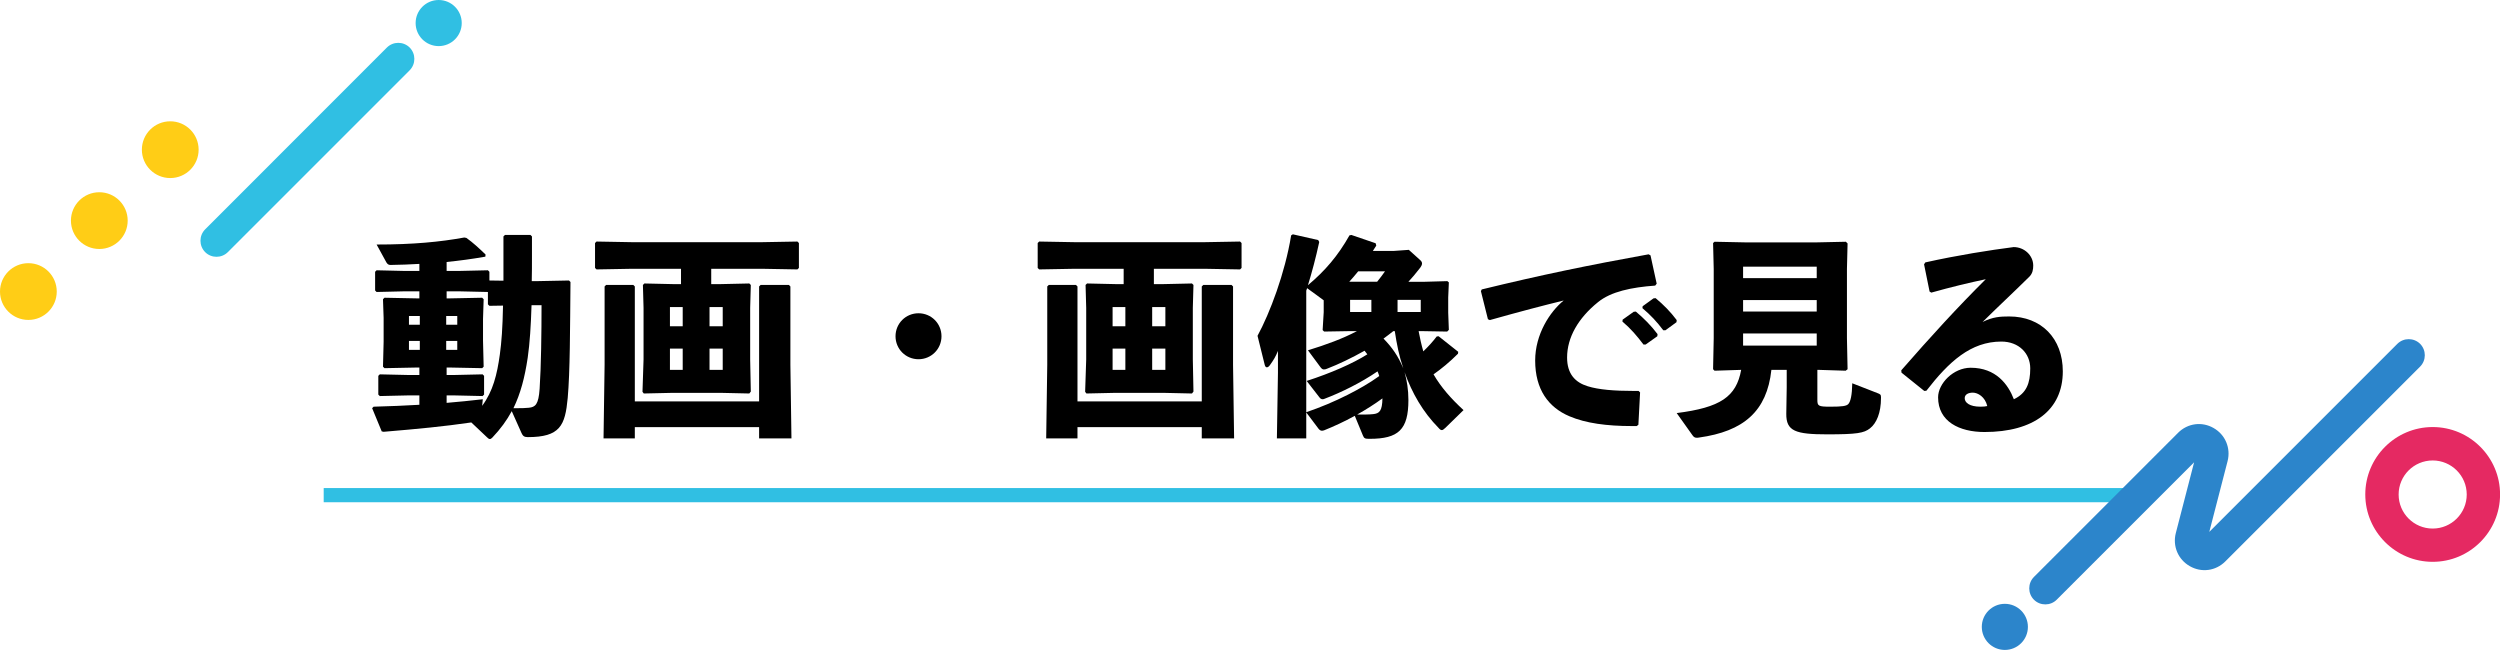
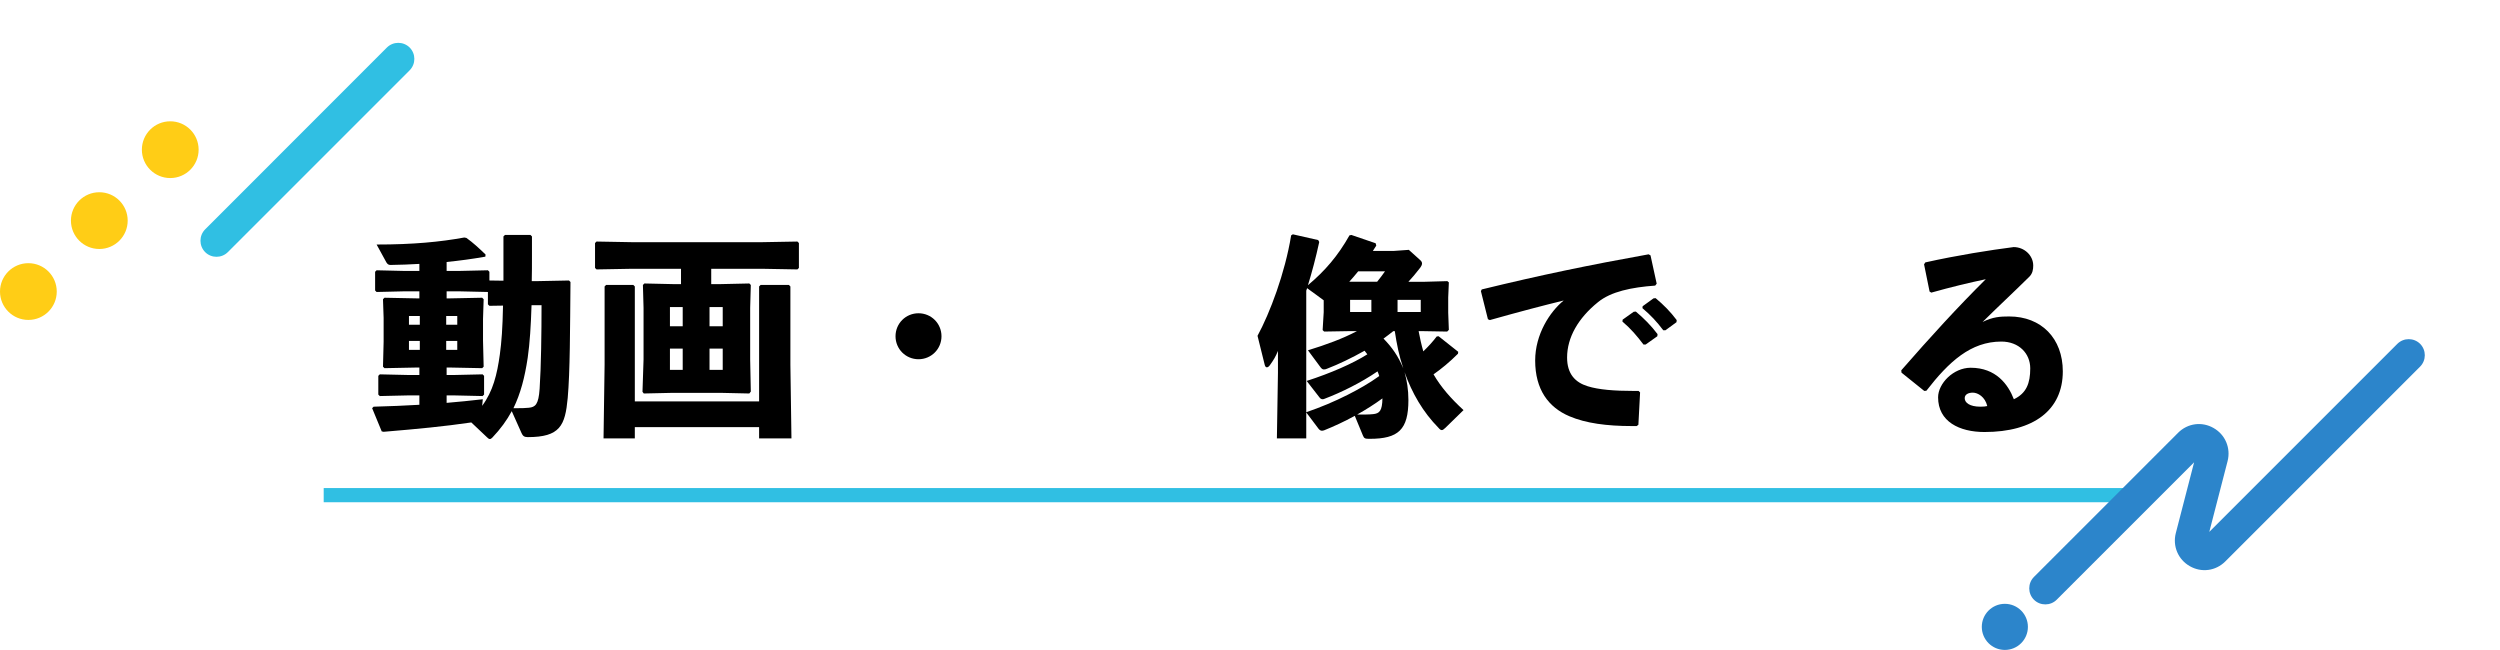
<svg xmlns="http://www.w3.org/2000/svg" id="_レイヤー_2" data-name="レイヤー 2" viewBox="0 0 352.42 91.62">
  <defs>
    <style>
      .cls-1 {
        fill: #ffcd16;
      }

      .cls-2 {
        fill: #30bfe3;
      }

      .cls-3 {
        fill: #2c85cb;
      }

      .cls-4 {
        fill: #e52962;
      }
    </style>
  </defs>
  <g id="design">
    <g>
      <rect class="cls-2" x="45.63" y="68.8" width="255.73" height="2" />
      <g>
        <path d="M62.96,38.19h1.89l3.93-.09.21.21v1.23l1.98.03v-6.24l.21-.21h3.6l.21.21v2.79c0,1.2,0,2.37-.03,3.51h.78l4.47-.09.21.21c-.06,6.66-.06,12.66-.39,16.35-.36,3.9-1.08,5.52-5.64,5.52-.51,0-.69-.18-.87-.57l-1.38-3.09c-.69,1.29-1.59,2.52-2.73,3.72-.15.15-.24.21-.36.21s-.24-.09-.39-.24l-2.22-2.1c-3.9.57-7.38.9-12.36,1.32l-.27-.06-1.35-3.27.21-.21c2.28-.06,4.41-.15,6.45-.27v-1.32h-1.65l-3.93.09-.21-.21v-2.64l.21-.21,3.93.09h1.65v-1.05h-.45l-4.47.09-.21-.21.09-3.51v-3.36l-.09-2.64.21-.21,4.47.09h.45v-.99h-2.25l-3.78.09-.21-.21v-2.64l.21-.21,3.78.09h2.25v-.99c-1.35.09-2.7.12-4.08.15-.27,0-.42-.12-.57-.36l-1.38-2.52c5.13,0,8.91-.36,12.36-.99l.3.06c.93.66,1.77,1.44,2.7,2.34l-.03.3c-1.86.33-3.66.57-5.46.75v1.26ZM59.18,45.78v-1.23h-1.53v1.23h1.53ZM59.18,48.06h-1.53v1.26h1.53v-1.26ZM62.9,45.78h1.56v-1.23h-1.56v1.23ZM62.9,48.06v1.26h1.56v-1.26h-1.56ZM62.96,41.07v.99h.54l4.47-.09.21.21-.09,2.79v3.06l.09,3.66-.21.21-4.47-.09h-.54v1.05h1.14l3.93-.09.21.21v2.64l-.21.21-3.93-.09h-1.14v1.05c1.68-.15,3.36-.3,5.1-.51l-.09.93c1.53-2.07,2.1-4.41,2.49-7.23.24-1.74.39-3.72.45-6.9l-1.92.03-.21-.21v-1.74l-3.93-.09h-1.89ZM74.93,43.02c-.09,2.85-.24,5.34-.54,7.41-.42,2.82-1.02,5.07-2.01,7.11h.57c.51,0,1.05,0,1.59-.06.93-.09,1.38-.45,1.53-2.67.21-3.09.27-7.89.27-11.79h-1.41Z" />
        <path d="M94.83,40.05h1.17v-2.16h-6.93l-4.98.09-.21-.21v-3.51l.21-.21,4.98.09h18.36l4.98-.09.21.21v3.51l-.21.21-4.98-.09h-7.17v2.16h1.38l3.99-.09.21.21-.09,3.24v7.26l.09,4.53-.21.27-3.99-.09h-6.87l-4.02.09-.18-.24.15-4.56v-7.26l-.09-3.24.21-.21,3.99.09ZM89.49,40.38v16.2h17.52v-16.2l.21-.21h3.99l.21.21v11.04l.15,10.38h-4.56v-1.59h-17.52v1.59h-4.41l.15-10.38v-11.04l.21-.21h3.84l.21.21ZM94.44,45.99h1.8v-2.7h-1.8v2.7ZM96.24,52.14v-3h-1.8v3h1.8ZM100.02,43.29v2.7h1.86v-2.7h-1.86ZM101.88,49.14h-1.86v3h1.86v-3Z" />
        <path d="M132.72,47.4c0,1.8-1.44,3.24-3.24,3.24s-3.24-1.44-3.24-3.24,1.44-3.24,3.24-3.24,3.24,1.44,3.24,3.24Z" />
-         <path d="M157.23,40.05h1.17v-2.16h-6.93l-4.98.09-.21-.21v-3.51l.21-.21,4.98.09h18.36l4.98-.09.21.21v3.51l-.21.21-4.98-.09h-7.17v2.16h1.38l3.99-.09.21.21-.09,3.24v7.26l.09,4.53-.21.27-3.99-.09h-6.87l-4.02.09-.18-.24.15-4.56v-7.26l-.09-3.24.21-.21,3.99.09ZM151.89,40.38v16.2h17.52v-16.2l.21-.21h3.99l.21.21v11.04l.15,10.38h-4.56v-1.59h-17.52v1.59h-4.41l.15-10.38v-11.04l.21-.21h3.84l.21.21ZM156.84,45.99h1.8v-2.7h-1.8v2.7ZM158.64,52.14v-3h-1.8v3h1.8ZM162.42,43.29v2.7h1.86v-2.7h-1.86ZM164.28,49.14h-1.86v3h1.86v-3Z" />
        <path d="M203.73,60.33c-.21.21-.36.3-.48.3-.15,0-.27-.09-.45-.3-2.22-2.25-3.75-4.92-4.8-7.86.33,1.17.54,2.46.54,3.93,0,4.17-1.41,5.46-5.46,5.46-.63,0-.78-.03-.96-.48l-1.14-2.76c-1.47.81-2.97,1.5-4.32,2.04-.12.03-.21.06-.3.06-.18,0-.33-.09-.48-.27l-1.74-2.31v3.66h-4.14l.15-9.27v-3.06c-.33.81-.6,1.26-1.14,2.01-.15.21-.3.3-.42.3-.15,0-.24-.12-.3-.33l-1.02-4.11c1.74-3.21,3.87-8.82,4.74-14.16l.24-.15,3.57.81.15.27c-.48,2.22-1.02,4.23-1.59,6.09,2.4-2.01,4.23-4.14,5.85-7.02l.27-.06,3.42,1.17.09.33c-.18.27-.33.51-.48.75h2.97l2.1-.15,1.53,1.38c.21.18.33.33.33.54s-.12.42-.33.69c-.54.69-1.05,1.32-1.59,1.89h2.31l3.18-.09.21.18-.09,2.13v2.13l.09,2.43-.24.24-3.36-.06h-.66c.18.96.39,1.92.66,2.85.69-.66,1.32-1.35,1.89-2.1l.27-.03,2.76,2.19-.03.27c-1.2,1.2-2.34,2.13-3.45,2.91,1.05,1.8,2.43,3.39,4.23,5.04l-2.58,2.52ZM190.14,46.68l-3.48.06-.21-.21.15-2.52v-1.68l-2.34-1.71c-.03.12-.09.24-.12.36v17.13c2.01-.69,3.96-1.5,5.85-2.46,1.53-.78,3.03-1.62,4.44-2.64-.06-.21-.15-.45-.24-.66-2.37,1.62-5.13,2.97-7.41,3.84-.12.06-.24.09-.33.09-.18,0-.33-.09-.48-.3l-1.77-2.28c3.42-1.11,6.45-2.43,8.55-3.75-.12-.18-.27-.36-.39-.51-1.8,1.02-3.69,1.92-5.25,2.52-.18.09-.33.12-.48.12-.18,0-.3-.09-.45-.27l-1.8-2.43c2.55-.78,4.92-1.65,6.9-2.7h-1.14ZM194.13,39.72c.45-.54.81-1.05,1.11-1.47h-3.78c-.42.51-.81.99-1.26,1.47h3.93ZM190.32,43.98h3v-1.71h-3v1.71ZM193.56,58.38c.9-.09,1.29-.45,1.32-2.22-1.14.84-2.34,1.59-3.57,2.28.9,0,1.74,0,2.25-.06ZM196.41,46.68c-.45.36-.93.72-1.38,1.05,1.2,1.23,2.07,2.46,2.79,4.2-.6-1.77-.93-3.45-1.2-5.25h-.21ZM200.28,42.27h-3.27v1.71h3.27v-1.71Z" />
        <path d="M209.75,45l-.99-3.96.12-.24c8.37-2.04,15.06-3.42,23.52-4.95l.27.15.87,3.99-.21.27c-3.33.24-6.24.84-8.07,2.34-2.79,2.25-4.35,4.98-4.35,7.8,0,2.31,1.14,3.51,2.91,4.05,1.53.48,3.72.66,6.54.66h.63l.21.21-.24,4.56-.24.18h-.72c-3.45,0-6.45-.39-8.76-1.38-2.97-1.26-4.83-3.78-4.83-7.86,0-3.69,2.07-6.87,4.02-8.46-2.94.72-6.15,1.56-10.41,2.76l-.27-.12ZM228.74,45.06l1.56-1.11.3-.03c1.11.93,2.16,1.98,3.06,3.18l-.03.3-1.65,1.17h-.3c-.93-1.23-1.77-2.22-2.97-3.24l.03-.27ZM231.56,43.17l1.53-1.11.3-.03c1.11.93,2.07,1.89,2.97,3.09l-.03.3-1.56,1.14h-.3c-.93-1.23-1.74-2.1-2.94-3.12l.03-.27Z" />
-         <path d="M256.37,52.14h-.18v4.23c0,.87.15.96,1.83.96s2.25-.09,2.52-.36c.33-.33.54-1.26.57-2.94l3.54,1.38c.39.15.51.21.51.57v.12c0,2.1-.63,3.57-1.56,4.29-.84.66-1.83.84-6,.84-4.5,0-5.82-.45-5.79-2.91l.06-3.72v-2.46h-2.16c-.63,5.85-3.93,8.67-10.2,9.54-.12.03-.24.03-.33.03-.24,0-.42-.09-.6-.36l-2.22-3.12c6.15-.78,8.4-2.28,9.09-6.09l-3.75.12-.21-.21.09-4.38v-9.75l-.09-3.66.21-.18,4.35.09h10.02l4.14-.09.24.24-.09,3.6v9.75l.09,4.38-.27.21-3.81-.12ZM245.72,39.21h10.38v-1.62h-10.38v1.62ZM256.1,43.92v-1.62h-10.38v1.62h10.38ZM256.1,47.01h-10.38v1.71h10.38v-1.71Z" />
        <path d="M272.01,41.1l-.78-3.84.18-.27c4.56-1.02,9.18-1.74,12.45-2.16,1.5,0,2.76,1.17,2.76,2.61,0,.54-.09,1.11-.54,1.56-2.43,2.4-4.11,3.93-6.6,6.39,1.44-.72,2.49-.78,3.75-.78,4.53,0,7.56,3.09,7.56,7.74,0,5.46-4.11,8.55-11.04,8.55-3.54,0-6.54-1.47-6.54-4.89,0-1.95,2.16-4.17,4.59-4.17,3.57,0,5.28,2.34,6.09,4.44,1.77-.84,2.31-2.25,2.31-4.35s-1.59-3.78-4.08-3.78c-4.29,0-7.38,2.82-10.56,6.93l-.3.03-3.21-2.58-.03-.33c4.14-4.74,7.92-8.88,11.91-12.84-2.28.48-4.92,1.11-7.68,1.89l-.24-.15ZM278.1,55.35c-.6,0-1.14.24-1.14.78,0,.63.69,1.2,2.22,1.2.42,0,.72-.03.96-.09-.3-1.29-1.32-1.89-2.04-1.89Z" />
      </g>
      <g>
-         <path class="cls-4" d="M342.93,79.2c-5.24,0-9.5-4.26-9.5-9.5s4.26-9.5,9.5-9.5,9.5,4.26,9.5,9.5-4.26,9.5-9.5,9.5ZM342.93,64.91c-2.65,0-4.8,2.15-4.8,4.8s2.15,4.8,4.8,4.8,4.8-2.15,4.8-4.8-2.15-4.8-4.8-4.8Z" />
        <g>
          <circle class="cls-3" cx="282.62" cy="88.37" r="3.25" />
          <path class="cls-3" d="M288.32,85.2c-.58,0-1.16-.22-1.6-.66-.88-.88-.88-2.32,0-3.21l20.32-20.32c1.35-1.35,3.36-1.62,5.01-.67,1.65.94,2.44,2.82,1.97,4.66l-2.58,9.98,26.51-26.51c.89-.88,2.32-.88,3.21,0,.88.89.88,2.32,0,3.21l-27.46,27.46c-1.35,1.35-3.36,1.62-5.01.67-1.65-.94-2.44-2.82-1.97-4.66l2.58-9.98-19.37,19.37c-.44.44-1.02.66-1.6.66Z" />
        </g>
        <g>
          <g>
            <circle class="cls-1" cx="24" cy="21.1" r="4" />
            <circle class="cls-1" cx="4" cy="41.1" r="4" />
            <circle class="cls-1" cx="14" cy="31.1" r="4" />
          </g>
          <g>
            <path class="cls-2" d="M30.52,36.2c-.58,0-1.16-.22-1.6-.66-.88-.89-.88-2.32,0-3.21L54.54,6.7c.89-.88,2.32-.88,3.21,0,.88.89.88,2.32,0,3.21l-25.63,25.63c-.44.44-1.02.66-1.6.66Z" />
-             <circle class="cls-2" cx="61.84" cy="3.25" r="3.25" />
          </g>
        </g>
      </g>
    </g>
  </g>
</svg>